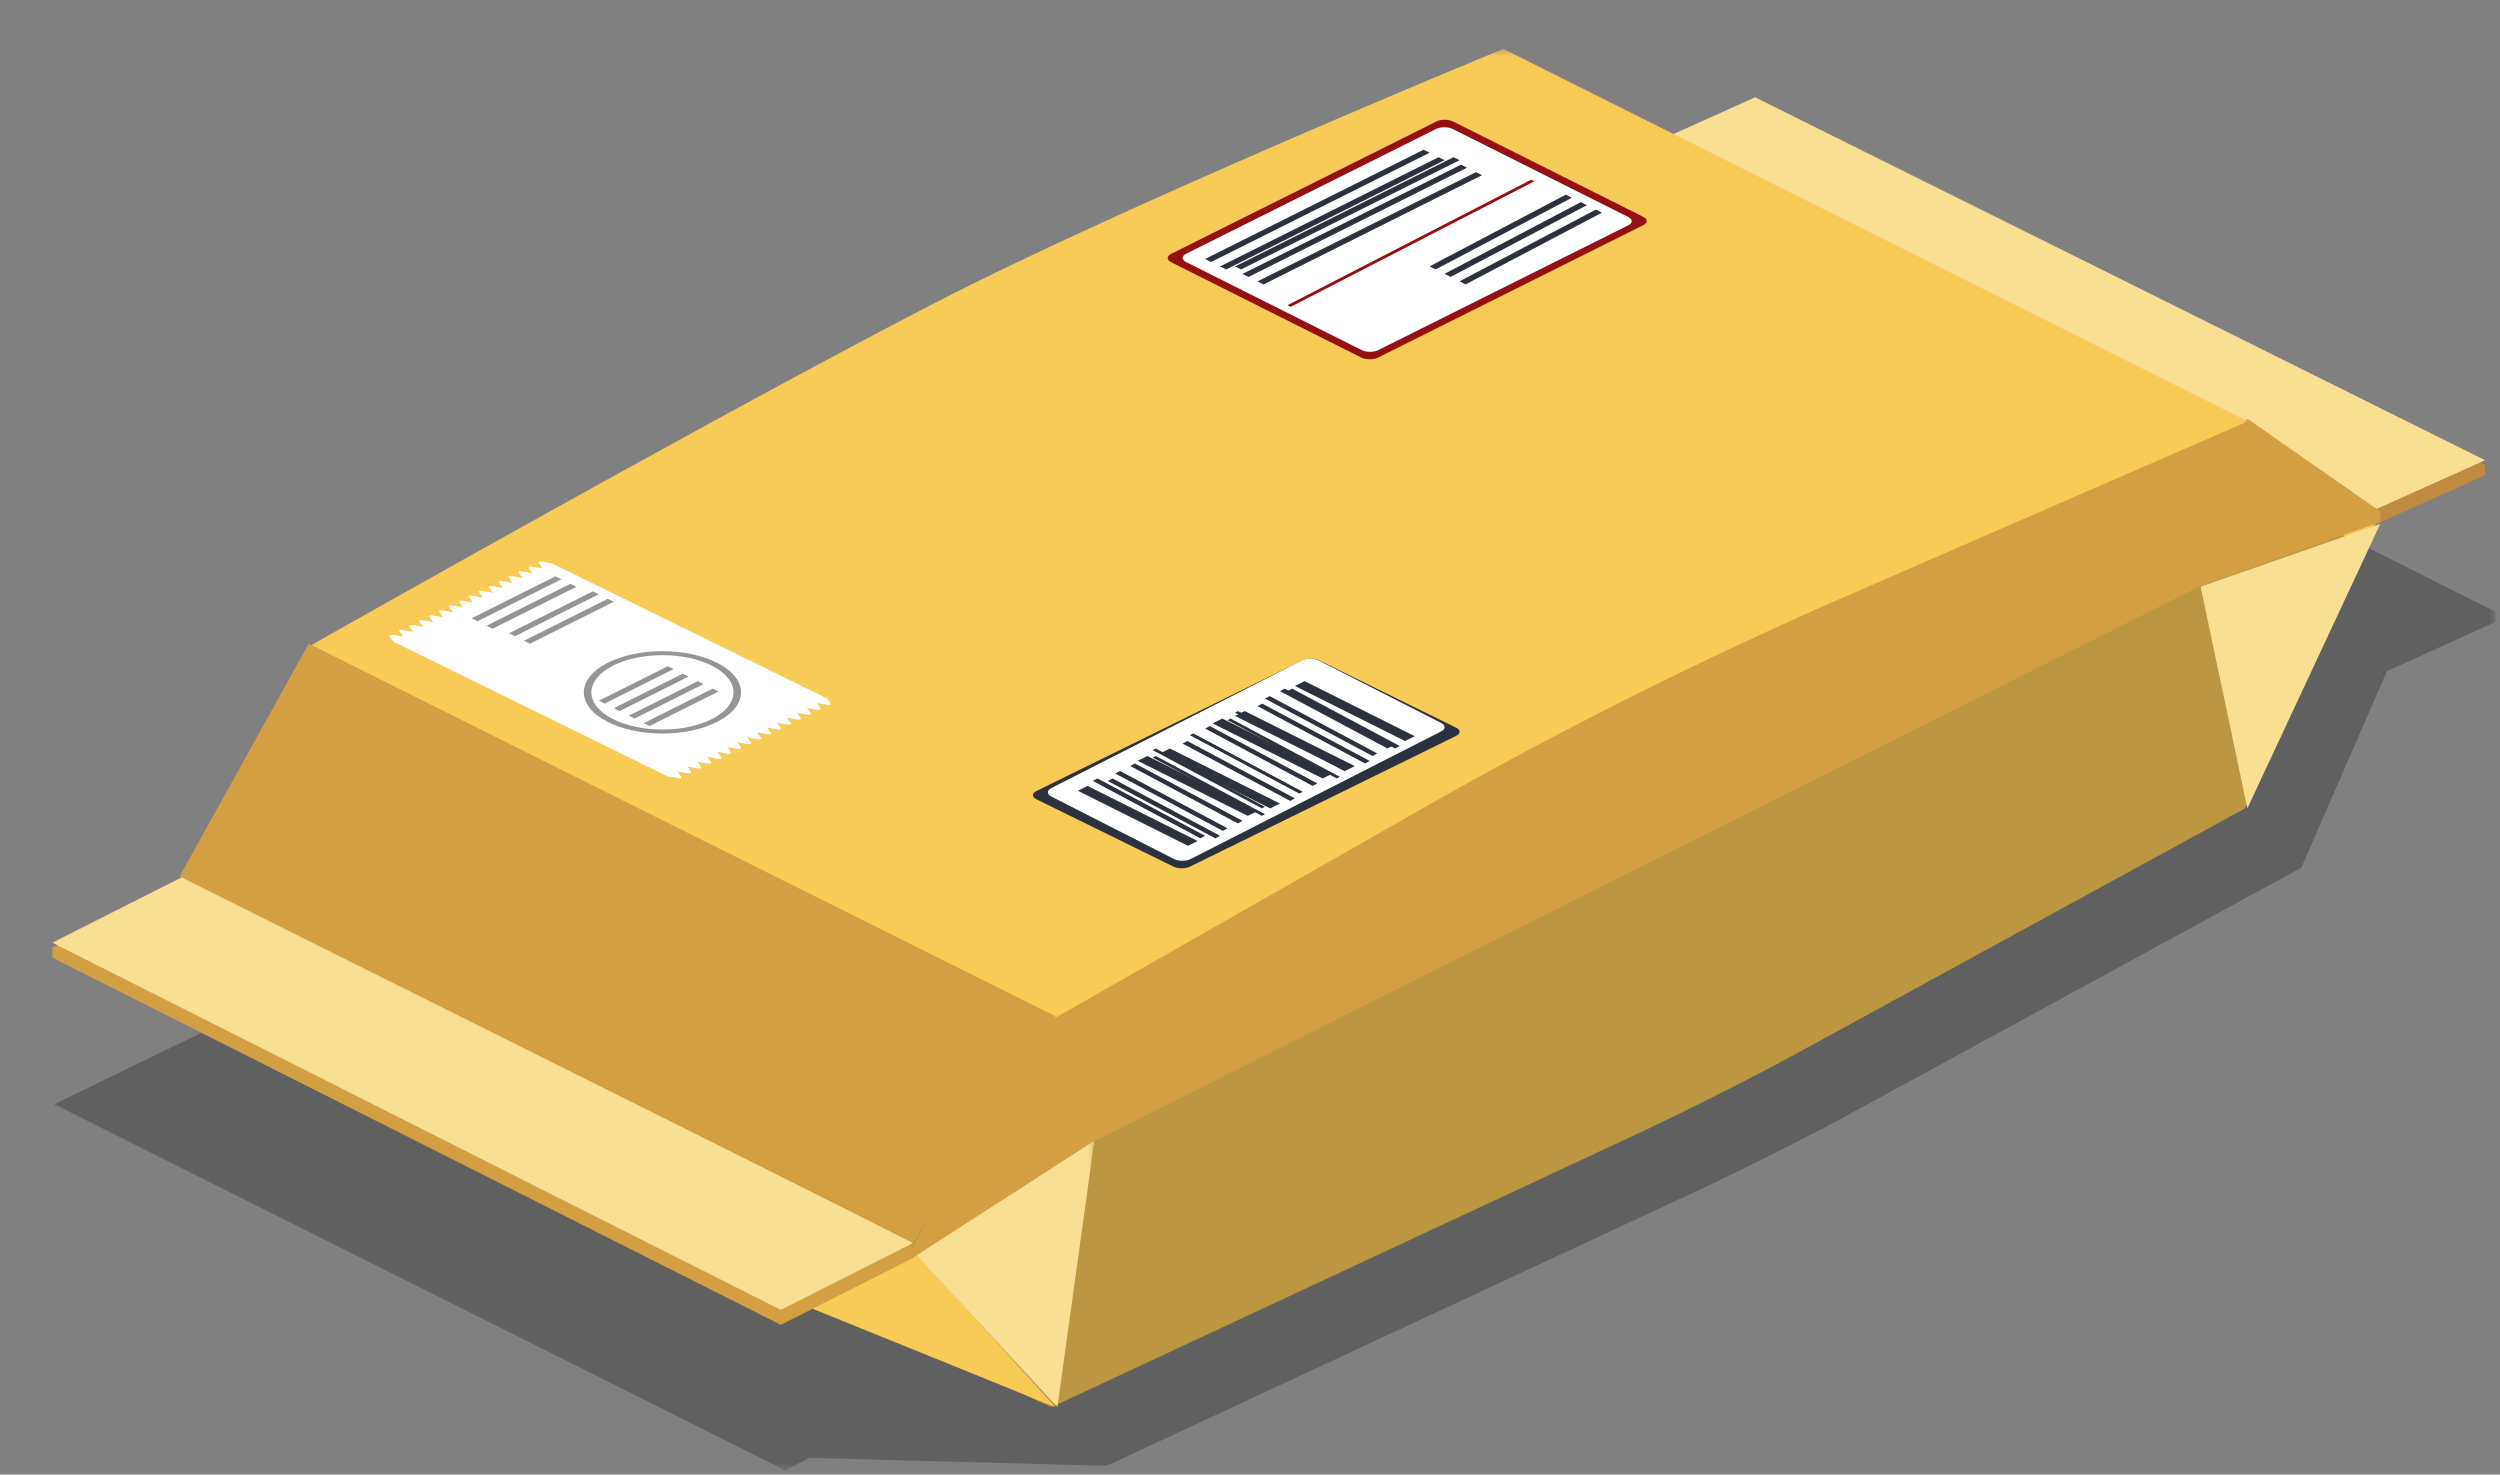
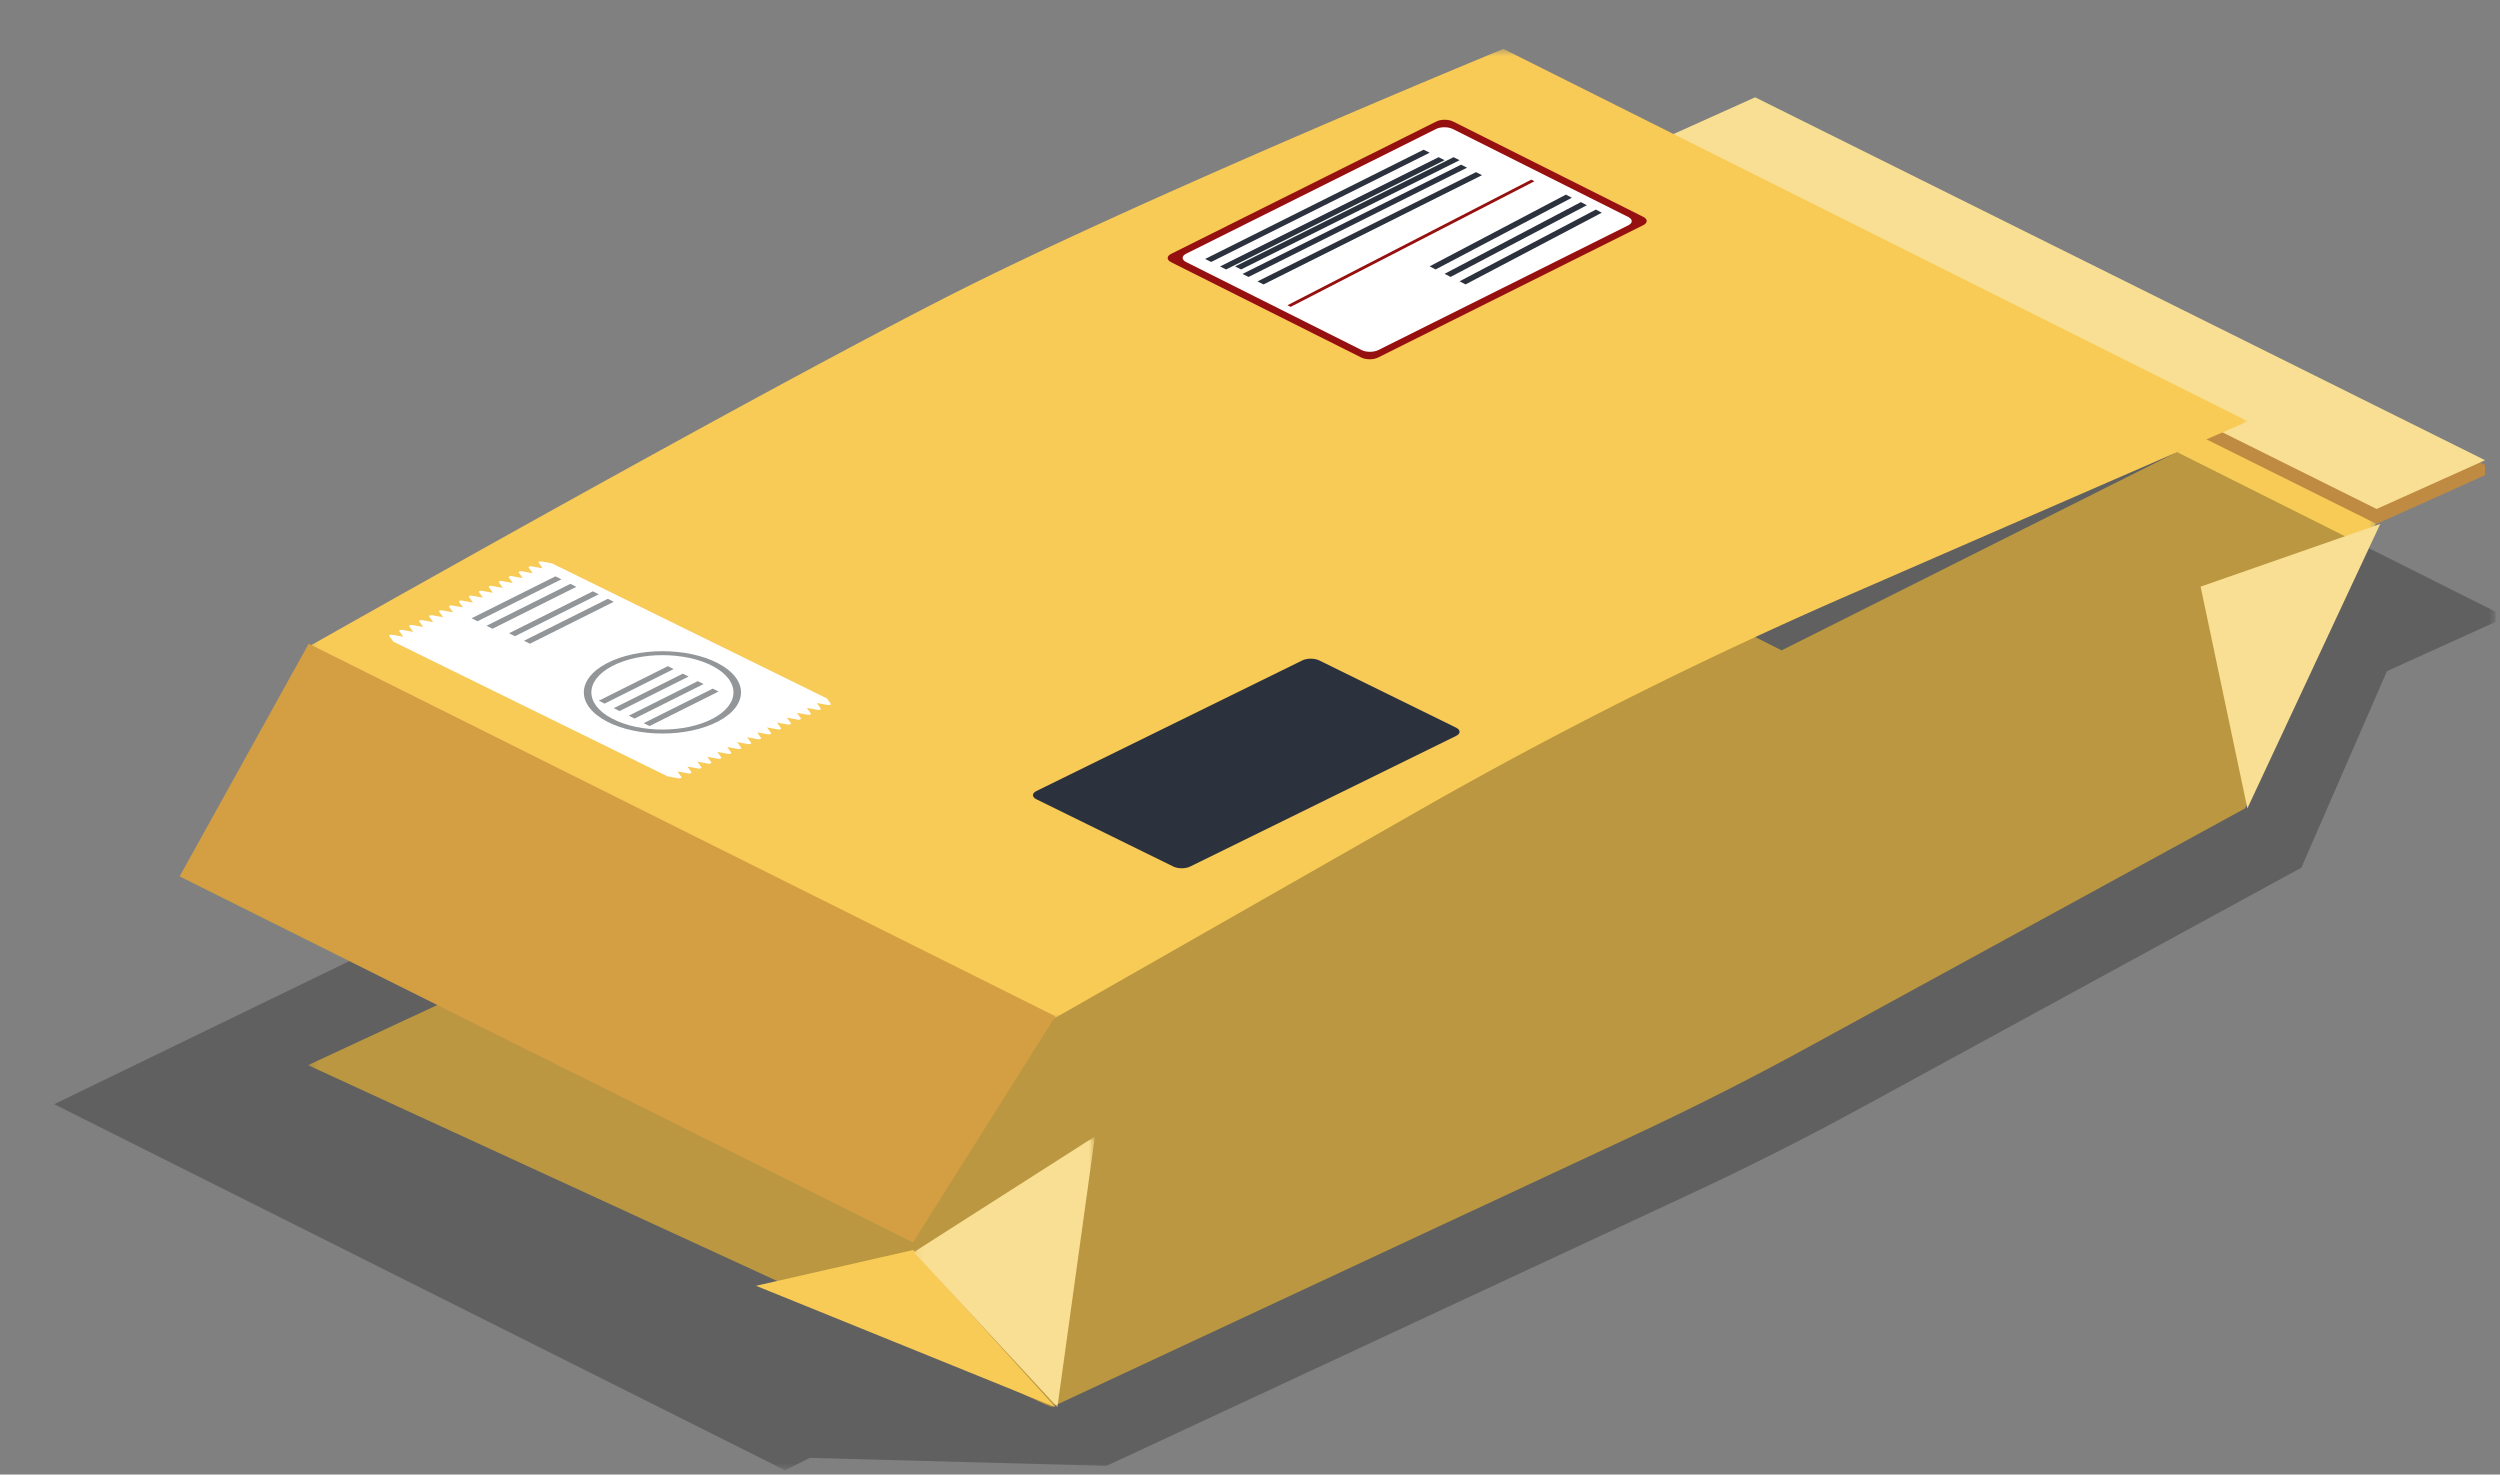
<svg xmlns="http://www.w3.org/2000/svg" xmlns:xlink="http://www.w3.org/1999/xlink" width="334" height="197">
  <rect width="100%" height="100%" fill="#808080" stroke="none" />
  <defs>
    <path id="a" d="M.154.826h276.459V133H.154z" />
    <path id="c" d="M0 0h333.399v196.432H0z" />
    <path id="e" d="M.087.827h24.196V37H.087z" />
    <path id="g" d="M.156.532h259.155v129.662H.156z" />
  </defs>
  <g fill="none" fill-rule="evenodd">
    <g transform="translate(41 55)">
      <mask id="b" fill="#fff">
        <use xlink:href="#a" />
      </mask>
      <path d="m258.943.826-61.916 31.06-37.4-18.762L.153 87.306l99.317 45.695 77.88-36.342A406.26 406.26 0 0 0 200.393 85L258.943 53l17.67-38.499v-1.376L258.943.826Z" fill="#F8CA56" mask="url(#b)" />
    </g>
    <g opacity=".25">
      <mask id="d" fill="#fff">
        <use xlink:href="#c" />
      </mask>
      <path d="m7.245 147.522 97.639 48.91 3.303-1.66 39.648 1.067 77.956-36.304c7.808-3.636 15.5-7.52 23.062-11.645l58.607-31.968 11.437-26.259 14.502-6.572v-1.375l-97.638-48.911-10.935 4.957-23.028-11.53s-49.043 20.175-75.051 33.508c-1.147.588-2.34 1.206-3.57 1.845l22.982 18.567" fill="#000" mask="url(#d)" />
    </g>
    <path fill="#F8CA56" d="M121.996 167 141 188l-40-16.218z" />
    <g transform="translate(122 151)">
      <mask id="f" fill="#fff">
        <use xlink:href="#e" />
      </mask>
      <path fill="#F9DF93" mask="url(#f)" d="M19.267 37 24.283.827.087 16.284z" />
    </g>
    <path fill="#F9DF93" d="M300.249 108 294 78.373 318 70z" />
    <path fill="#BF8B43" d="M220 21.516 317.515 70 332 63.484v-1.363L234.485 15 220 20.153z" />
    <path fill="#F9DF93" d="M220 19.516 317.515 68 332 61.484 234.485 13z" />
-     <path fill="#D39F42" d="M122 166.619V168l23.881-15.378L294.12 78.23 318 69.719v-1.381L300.337 56l-149.534 54.579zM7 127.942 104.312 177 122 168.058v-1.379L24.688 119 7 126.562z" />
-     <path fill="#F9DF93" d="M7 125.942 104.312 175 122 166.058 24.688 117z" />
    <g transform="translate(41 6)">
      <mask id="h" fill="#fff">
        <use xlink:href="#g" />
      </mask>
      <path d="m.156 80.433 99.457 49.76 49.086-27.987a596.28 596.28 0 0 1 57.377-28.74l53.235-23.172L159.853.532s-49.064 20.17-75.085 33.502C56.138 48.702.156 80.433.156 80.433" fill="#F8CA56" mask="url(#h)" />
    </g>
    <path fill="#D39F42" d="M24 117.086 41.241 86 141 135.776 121.978 166z" />
    <path d="m156.761 115.772-18.297-8.988c-.619-.305-.619-.798 0-1.102l35.532-17.454c.62-.304 1.624-.304 2.243 0l18.297 8.988c.619.304.619.797 0 1.102l-35.532 17.454c-.62.304-1.623.304-2.243 0" fill="#2C323D" />
-     <path d="m192.54 97.715-33.471 17.05c-.614.313-1.61.313-2.223 0l-16.385-8.346c-.615-.314-.615-.82 0-1.133l33.47-17.05c.615-.314 1.61-.314 2.224 0l16.385 8.346c.613.312.613.82 0 1.133" fill="#FFF" />
-     <path fill="#2C323D" d="m160 112.354-1.295.646L144 105.647l1.294-.647zM168 108.354l-1.295.646L152 101.647l1.295-.647z" />
-     <path fill="#2C323D" d="m169 108.782-.409.218L154 101.218l.409-.218zM169 107.782l-.409.218L154 100.218l.409-.218zM174 105.781l-.409.219L159 98.217l.409-.217zM161 111.662l-.632.338L146 104.337l.632-.337z" />
    <path fill="#2C323D" d="m171 107.354-1.295.646L155 100.647l1.294-.647zM173 106.662l-.632.338L158 99.337l.632-.337zM163 111.662l-.632.338L148 104.337l.632-.337zM164 110.662l-.632.338L149 103.337l.632-.337zM166 109.662l-.632.338L151 102.337l.632-.337zM173 91.647l1.294-.647L189 98.354l-1.295.646zM165 95.647l1.294-.647L181 102.353l-1.295.647z" />
    <path fill="#2C323D" d="m165 95.218.409-.218L180 102.783l-.408.217zM164 96.218l.409-.218L179 103.783l-.408.217zM159 98.218l.409-.218L174 105.782l-.408.218zM172 92.338l.632-.338L187 99.663l-.632.337z" />
    <path fill="#2C323D" d="m162 96.647 1.295-.647L178 103.354l-1.294.646zM161 97.337l.632-.337L176 104.663l-.632.337zM171 92.338l.632-.338L186 99.663l-.632.337zM169 93.337l.632-.337L184 100.663l-.632.337zM168 94.338l.632-.338L183 101.663l-.632.337z" />
    <path d="m181.87 47.769-25.407-12.737c-.617-.308-.617-.809 0-1.116l35.43-17.684c.618-.31 1.62-.31 2.237 0l25.406 12.736c.619.308.619.808 0 1.116l-35.43 17.685c-.617.308-1.619.308-2.236 0" fill="#961010" />
    <path d="m217.54 30.1-33.403 16.67c-.613.306-1.607.306-2.22 0L158.46 35.009c-.612-.306-.612-.802 0-1.108l33.404-16.67c.613-.306 1.607-.306 2.22 0l23.458 11.762c.612.306.612.802 0 1.108" fill="#FFF" />
    <path fill="#2C323D" d="M191 20.403 161.805 35l-.805-.403L190.195 20zM193 21.403 163.805 36l-.805-.403L192.195 21zM195 21.403 165.805 36l-.805-.403L194.195 21zM196 22.403 166.805 37l-.805-.403L195.195 22zM198 23.403 168.805 38l-.805-.403L197.195 23zM210 26.419 191.796 36l-.796-.419L209.204 26zM212 27.419 193.796 37l-.796-.419L211.204 27zM214 28.419 195.796 38l-.796-.419L213.204 28z" />
    <path fill="#961010" d="M204.577 24 172 40.782l.423.218L205 24.217z" />
    <path d="m73.797 75.291.029-.014-1.474-.268c-.238-.042-.466.069-.382.186l.526.736-1.475-.268c-.236-.044-.465.068-.382.184l.527.737-1.474-.267c-.238-.044-.467.067-.383.184l.527.736-1.474-.268c-.238-.042-.467.069-.383.186l.526.735-1.474-.267c-.236-.043-.466.068-.383.184l.528.737-1.475-.267c-.237-.044-.466.068-.382.184l.527.736-1.475-.267c-.237-.043-.466.068-.382.185l.526.735-1.475-.267c-.236-.043-.465.068-.382.185l.527.736-1.474-.267c-.238-.043-.466.067-.382.184l.526.736-1.474-.267c-.238-.043-.466.068-.382.185l.525.735-1.474-.266c-.236-.044-.465.066-.382.184l.527.736-1.474-.267c-.238-.043-.467.067-.383.185l.527.735-1.474-.267c-.238-.043-.467.068-.383.185l.527.736-1.475-.268c-.236-.043-.466.067-.383.185l.528.736-1.475-.267c-.237-.043-.466.067-.382.185l.527.735-1.475-.268c-.237-.041-.466.07-.382.186l.526.736 36.63 17.993 1.474.267c.238.042.467-.068.383-.185l-.527-.736 1.475.268c.236.043.465-.068.382-.185l-.527-.736 1.475.267c.237.043.466-.067.382-.185l-.527-.735 1.475.267c.237.042.466-.068.382-.186l-.526-.735 1.474.268c.237.043.466-.068.383-.185l-.527-.737 1.474.268c.238.043.466-.068.382-.185l-.526-.735 1.474.266c.237.043.466-.067.382-.185l-.526-.735 1.474.268c.237.042.466-.068.383-.186l-.527-.736 1.474.268c.238.043.467-.068.383-.185l-.527-.736 1.474.267c.237.043.466-.067.383-.184l-.527-.736 1.475.268c.236.042.465-.068.382-.185l-.527-.737 1.475.268c.237.043.466-.068.382-.184l-.527-.737 1.475.267c.237.044.466-.068.382-.184l-.526-.736 1.474.267c.237.044.466-.067.382-.184l-.526-.737 1.474.268c.238.043.466-.068.382-.185l-.526-.736 1.474.267c.237.044.466-.068.382-.184l-.526-.736-.029.015-36.63-17.994Z" fill="#FFF" />
    <path d="M95.21 96.015c-3.705 1.941-9.715 1.941-13.42 0-3.707-1.94-3.707-5.088 0-7.03 3.705-1.941 9.715-1.941 13.42 0 3.707 1.942 3.707 5.09 0 7.03m-14.135-7.404c-4.1 2.148-4.1 5.63 0 7.778 4.1 2.148 10.75 2.148 14.85 0s4.1-5.63 0-7.778c-4.1-2.148-10.75-2.148-14.85 0" fill="#929699" />
    <path fill="#929699" d="M80.775 94 80 93.613 89.225 89l.775.387zM82.775 95 82 94.613 91.225 90l.775.387zM84.775 96 84 95.613 93.225 91l.775.388zM86.775 97 86 96.613 95.224 92l.776.388zM63.797 83 63 82.602 74.204 77l.796.399zM65.796 84 65 83.603 76.204 78l.796.399zM68.796 85 68 84.602 79.204 79l.796.398zM70.796 86 70 85.602 81.204 80l.796.399z" />
  </g>
</svg>